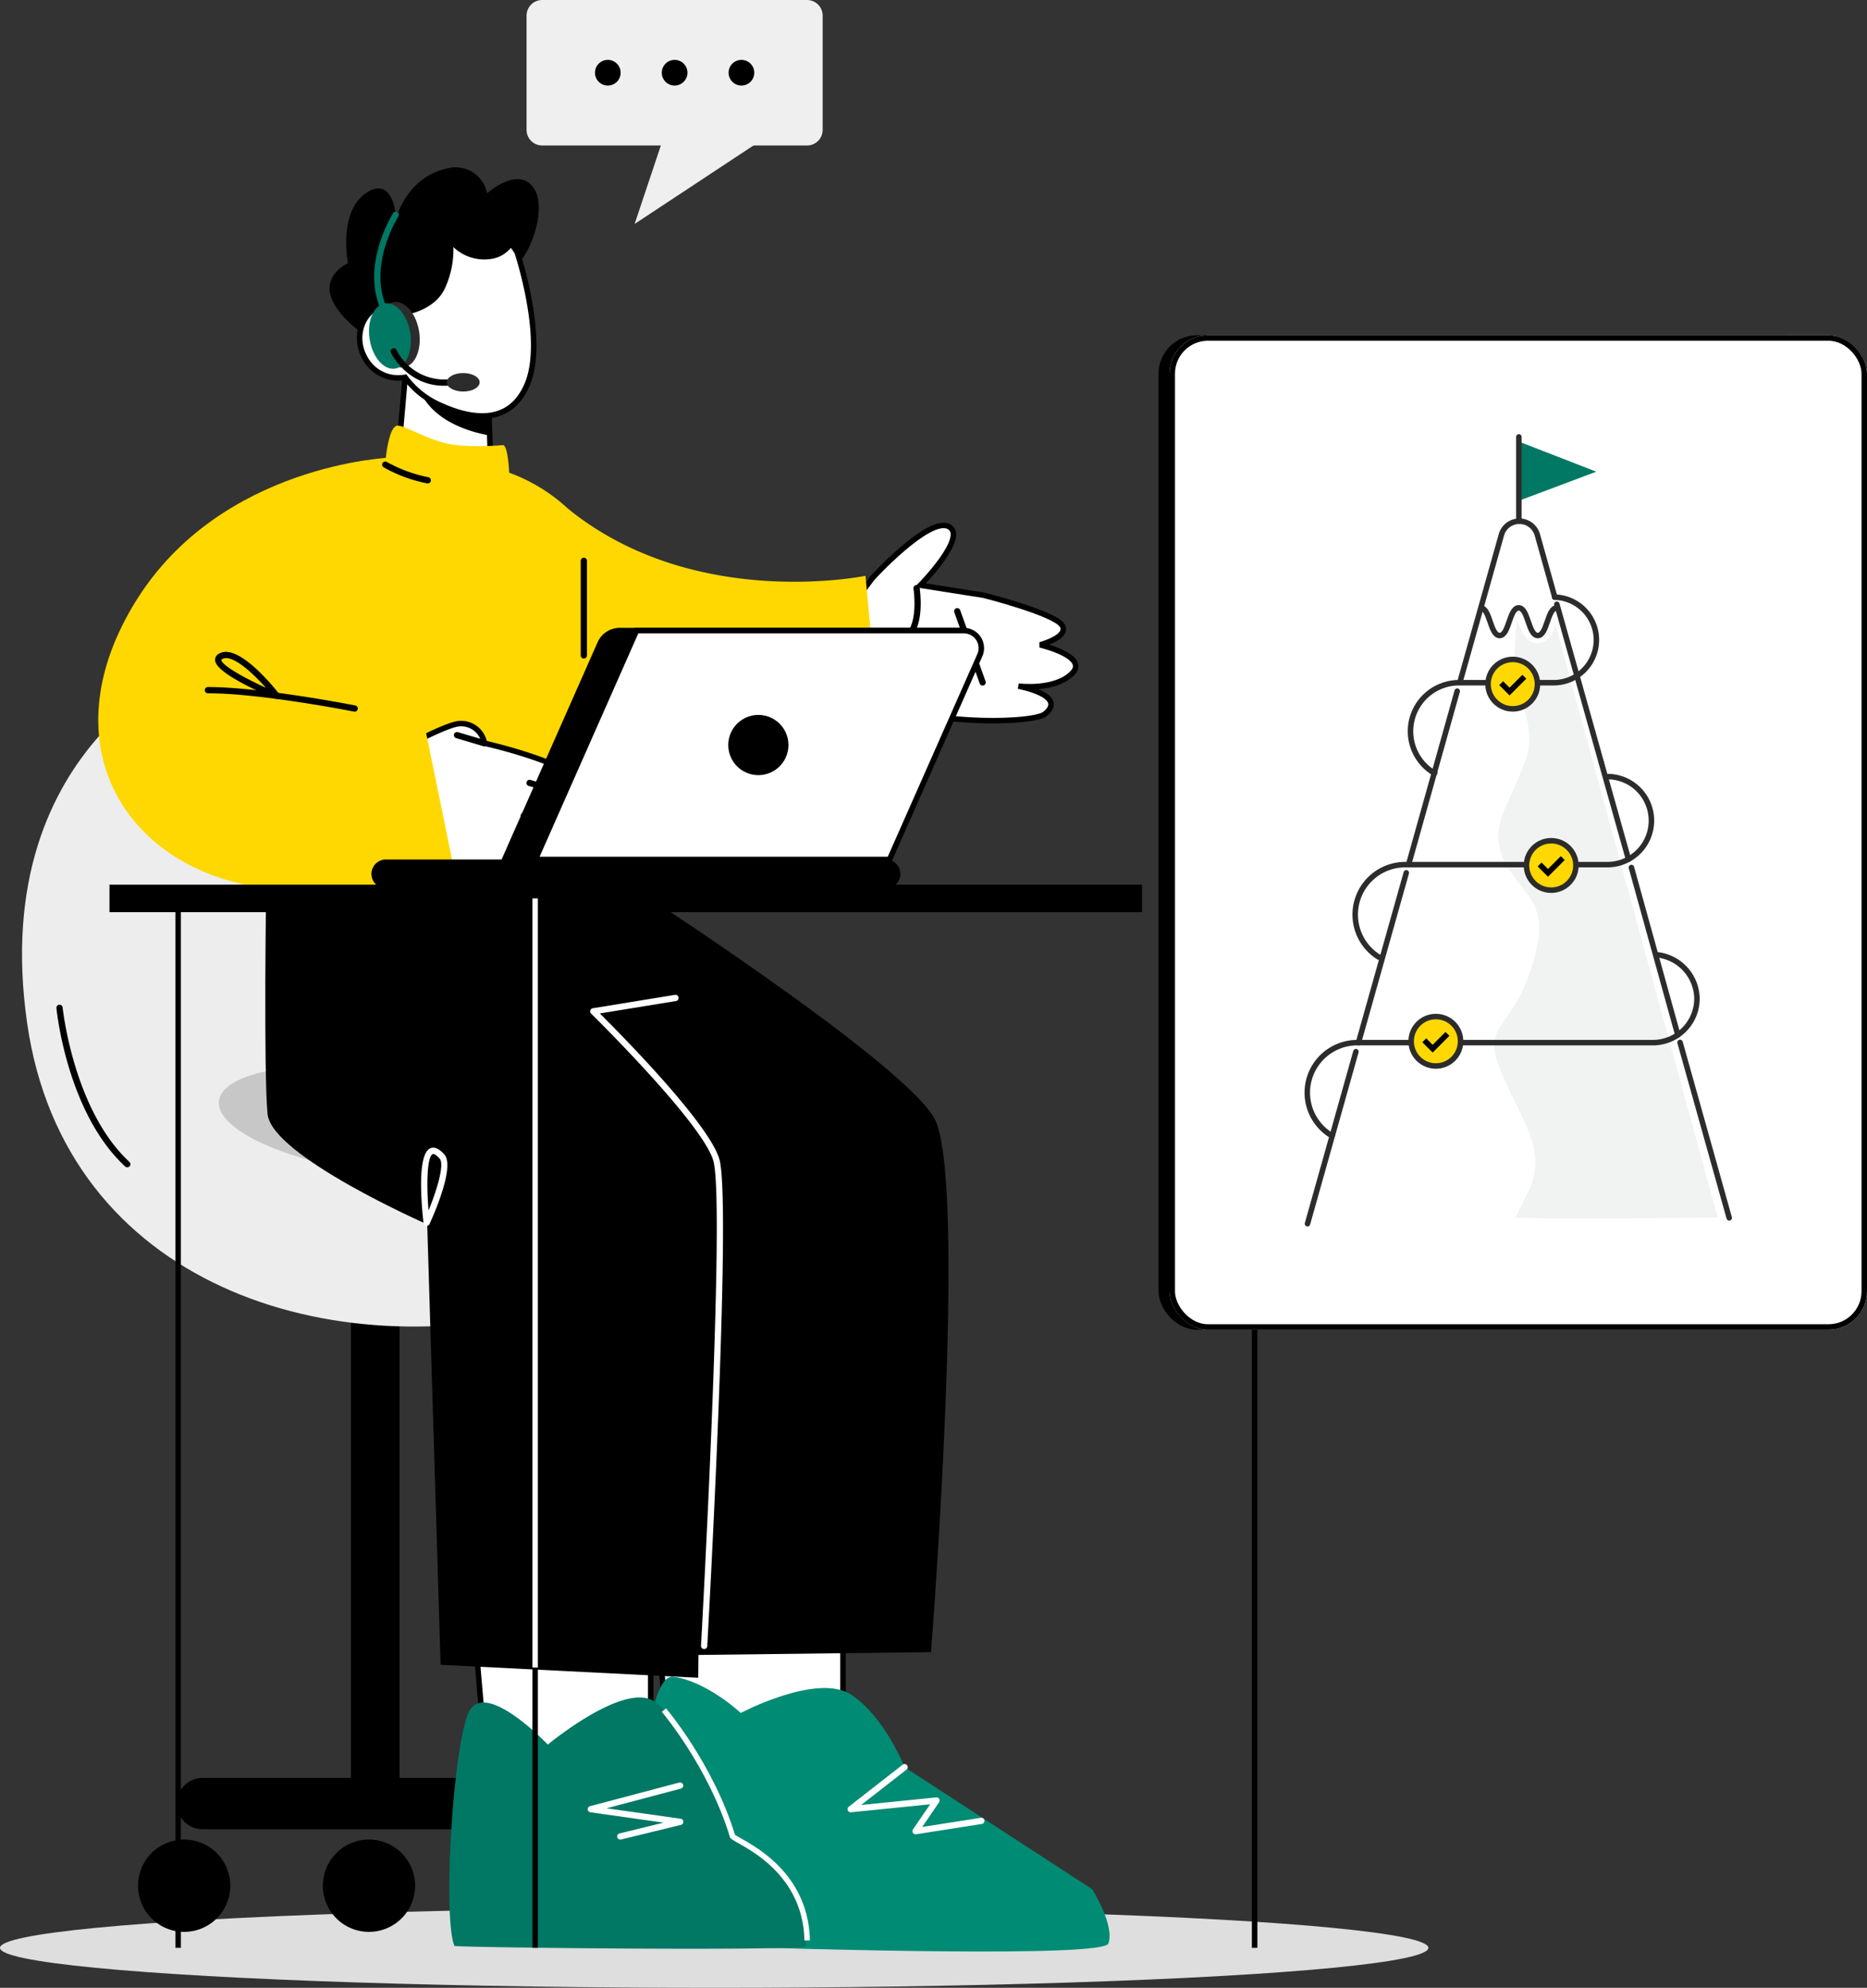
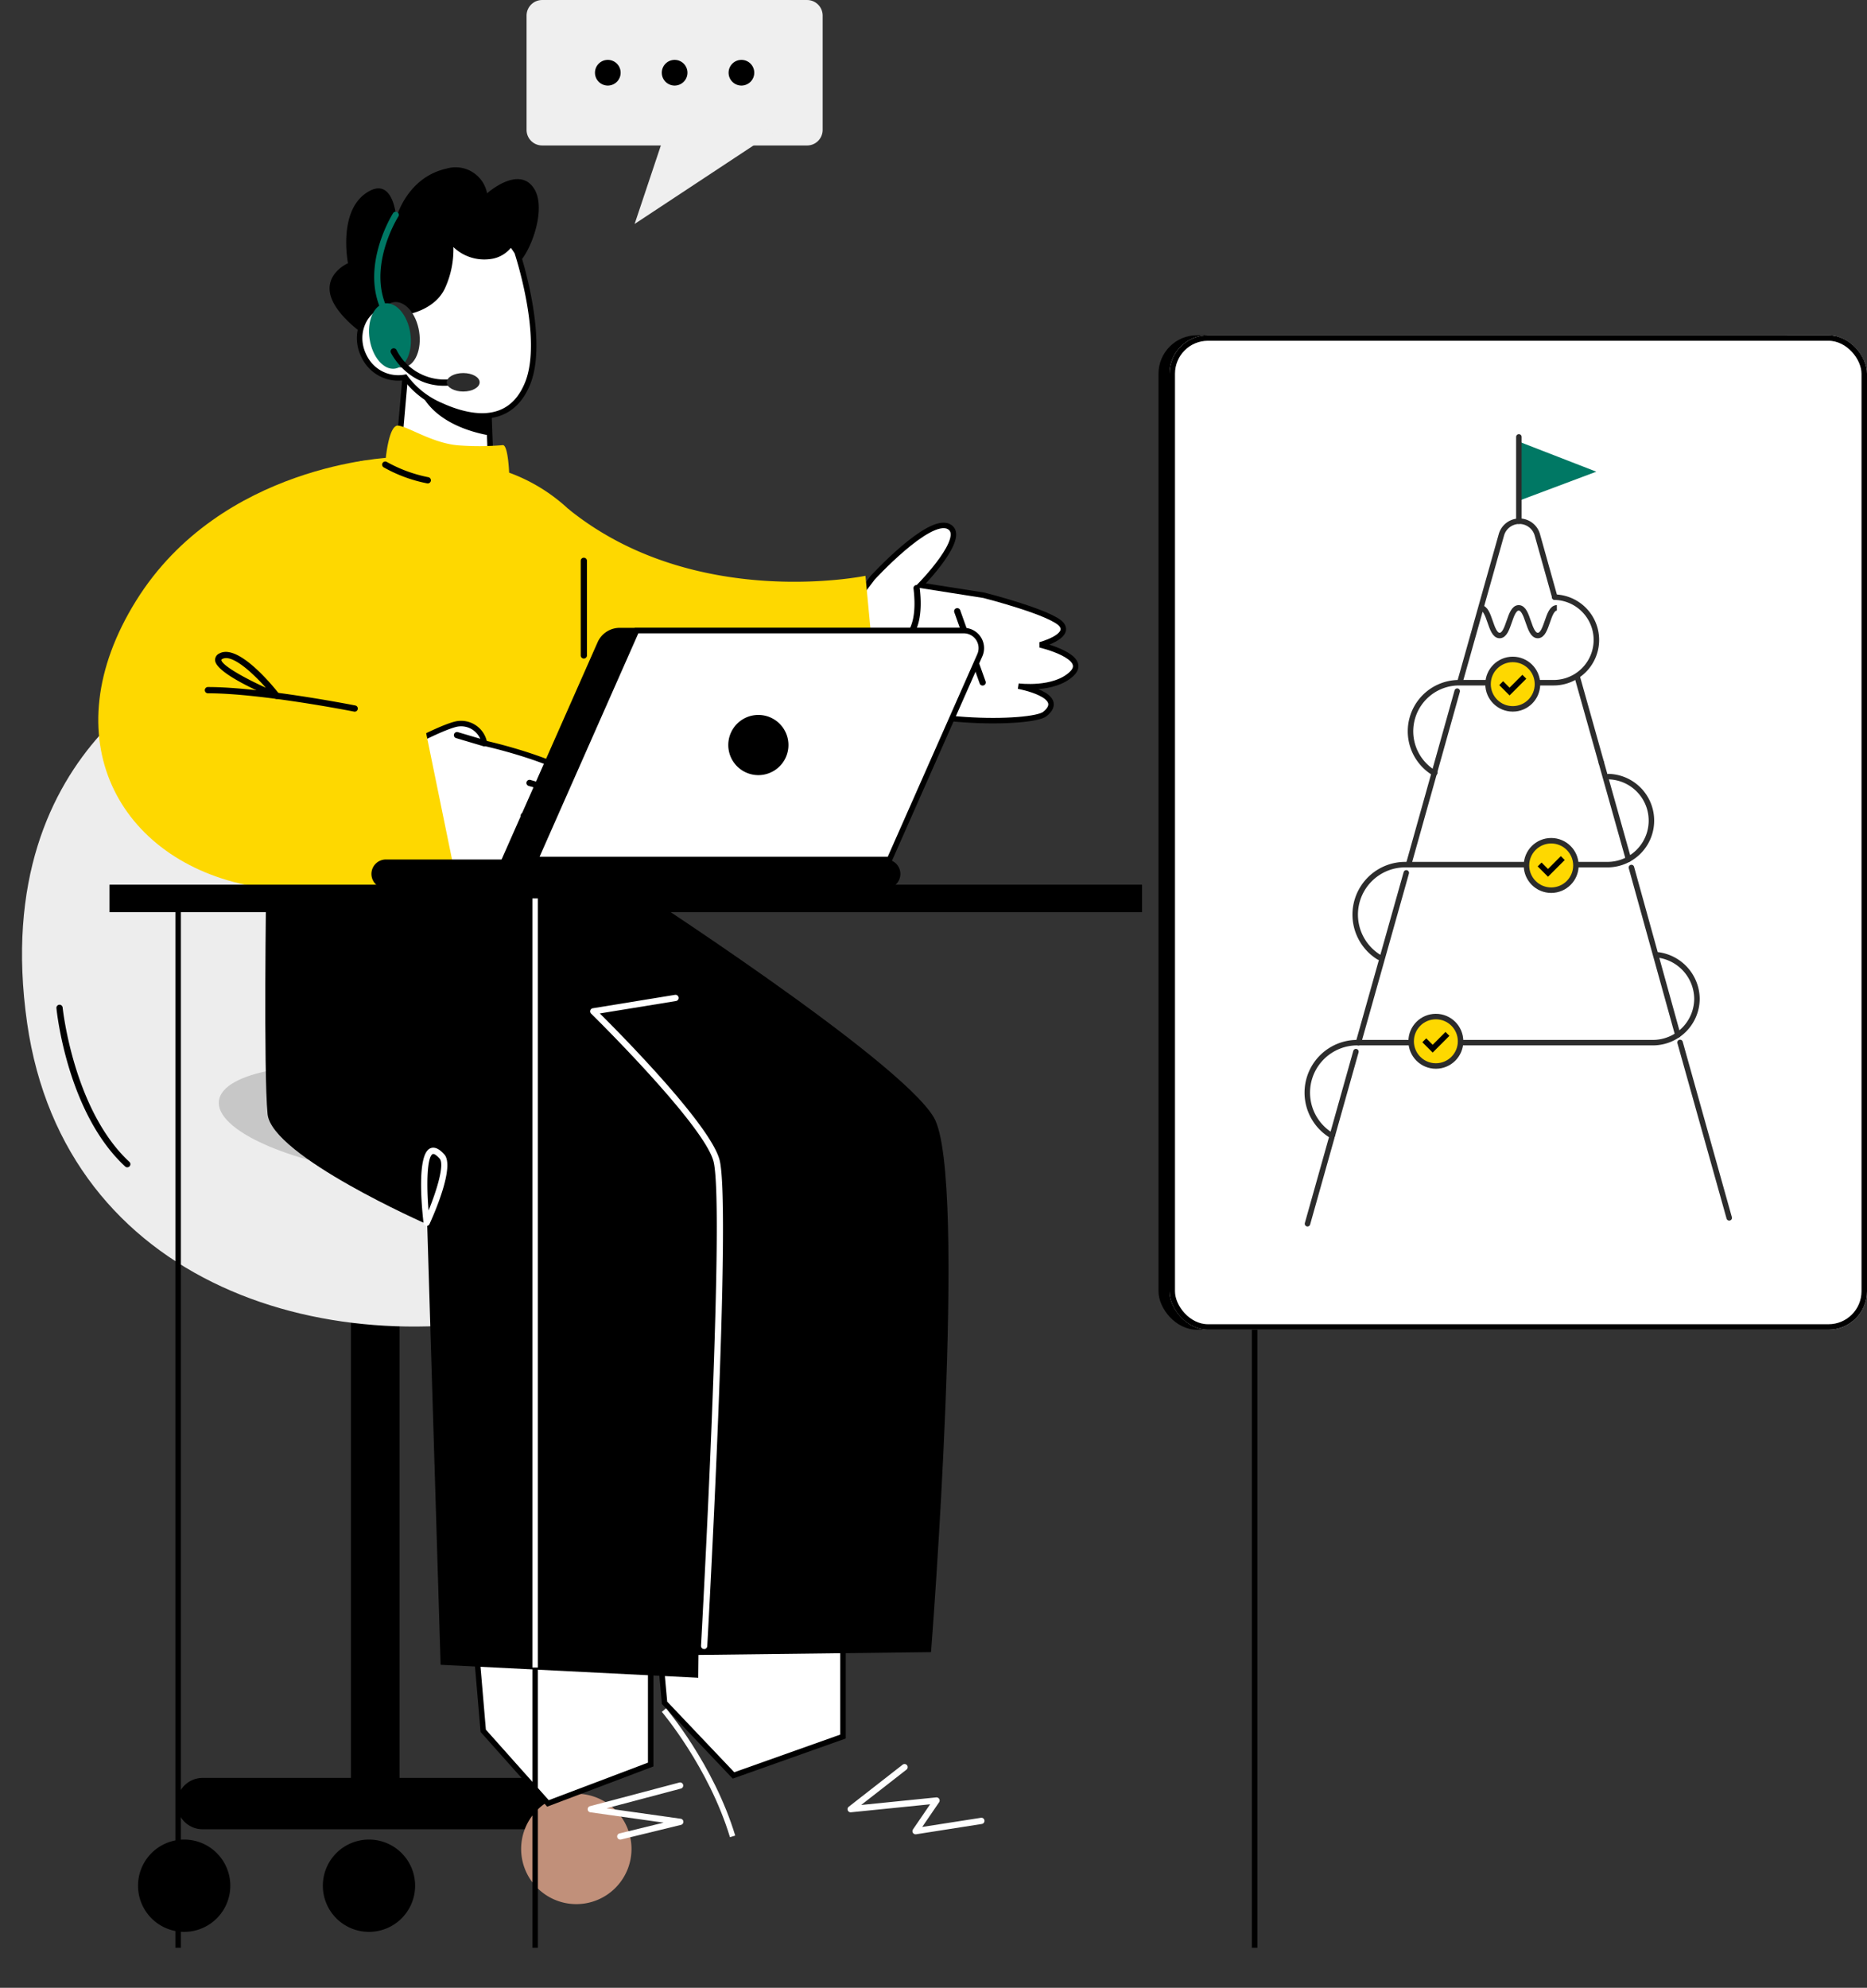
<svg xmlns="http://www.w3.org/2000/svg" width="339.936" height="361.796" viewBox="0 0 339.936 361.796">
  <rect x="0" y="0" width="339.936" height="361.796" fill="#333333" stroke="none" />
  <g id="Group_71204" data-name="Group 71204" transform="translate(0 -1605.981)">
-     <ellipse id="Ellipse_19227" data-name="Ellipse 19227" cx="130.041" cy="7.276" rx="130.041" ry="7.276" transform="translate(0 1953.225)" fill="#dedede" />
    <g id="Group_71199" data-name="Group 71199" transform="translate(4.01 1570.955)">
      <rect id="Rectangle_23390" data-name="Rectangle 23390" width="8.862" height="102.375" transform="translate(59.881 256.939)" />
      <g id="Group_71198" data-name="Group 71198" transform="translate(0 0)">
        <g id="Group_71197" data-name="Group 71197">
          <path id="Path_115871" data-name="Path 115871" d="M138.243,279.1H75.877a4.672,4.672,0,1,1,0-9.344h62.366a4.672,4.672,0,0,1,0,9.344" transform="translate(-43.001 88.864)" />
          <path id="Path_115872" data-name="Path 115872" d="M132.588,283.054a8.4,8.4,0,1,1-8.4-8.4,8.4,8.4,0,0,1,8.4,8.4" transform="translate(-94.666 95.184)" />
          <path id="Path_115873" data-name="Path 115873" d="M132.588,283.054a8.4,8.4,0,1,1-8.4-8.4,8.4,8.4,0,0,1,8.4,8.4" transform="translate(-61.016 95.184)" />
          <path id="Path_115874" data-name="Path 115874" d="M86.231,284.7a10.046,10.046,0,1,1-10.046-10.046A10.046,10.046,0,0,1,86.231,284.7" transform="translate(24.739 86.842)" fill="#c1907a" />
          <path id="Path_115875" data-name="Path 115875" d="M83.266,117.867s-39.732,14.175-32.275,66.116c6.849,47.708,55.431,62.925,96.527,51.7s34.246-43.6,34.246-43.6Z" transform="translate(-50.059 37.267)" fill="#ededed" />
          <path id="Path_115876" data-name="Path 115876" d="M77,180.377c-.655,5.242,12.429,11.2,29.226,13.3s30.945-.446,31.6-5.689-12.429-11.2-29.226-13.3-30.945.448-31.6,5.69" transform="translate(-41.151 55)" fill="#c7c7c7" />
          <path id="Path_115877" data-name="Path 115877" d="M148.359,195.134a.569.569,0,0,0,.386-.986c-10.169-9.405-12.134-27.889-12.152-28.074a.569.569,0,1,0-1.132.113c.078.775,2.023,19.1,12.513,28.8a.563.563,0,0,0,.386.15" transform="translate(-129.195 52.347)" />
          <path id="Path_115878" data-name="Path 115878" d="M49.286,129.545,32.81,132.488l-3.176-19.506,14.15-5.073L41.96,119.437Z" transform="translate(109.729 34.119)" fill="#fd8753" />
          <path id="Path_115879" data-name="Path 115879" d="M14.147,108.825S24.334,97.7,27.993,99.456s-5.14,10.707-5.14,10.707l11.589,1.823s12.547,3.193,14.157,5.37-3.943,3.65-3.943,3.65,9.028,2.11,5.791,5.244-9.744,2.269-9.744,2.269,9.059,1.653,4.833,5.076c-2.285,1.851-24.593,2.37-35.542-4.392s-1.558-12.809-1.558-12.809Z" transform="translate(140.702 31.387)" fill="#fff" stroke="#000" stroke-width="1" />
          <path id="Path_115880" data-name="Path 115880" d="M22.313,124.794a.584.584,0,0,0,.192-.033.569.569,0,0,0,.344-.727L18.235,111.1a.569.569,0,1,0-1.071.382l4.613,12.937a.568.568,0,0,0,.536.378" transform="translate(152.59 35.007)" />
          <path id="Path_115881" data-name="Path 115881" d="M28.4,119.443a6.48,6.48,0,0,0,4.314-1.493c2.1-1.829,2.876-5.174,2.3-9.941a.568.568,0,1,0-1.128.137c.529,4.363-.113,7.372-1.908,8.941-2.077,1.816-5.1,1.057-5.124,1.048a.569.569,0,0,0-.29,1.1,7.763,7.763,0,0,0,1.839.208" transform="translate(128.431 33.992)" />
          <path id="Path_115882" data-name="Path 115882" d="M96.613,109.165s-31.126,6.47-54.129-12.192L31.91,136.541a51.771,51.771,0,0,0,29.656,10.7c18.1.711,37.5-12.056,37.5-12.056Z" transform="translate(56.956 30.661)" fill="#fed800" />
          <path id="Path_115883" data-name="Path 115883" d="M95.912,252.988v24.564l-18.706,7.077L65.419,271.41l-1.937-22.721Z" transform="translate(18.554 78.631)" fill="#fff" stroke="#000" stroke-width="1" />
          <path id="Path_115884" data-name="Path 115884" d="M71.437,249.118v24.564L51.5,280.759,38.946,267.541,36.881,244.82Z" transform="translate(78.041 77.407)" fill="#fff" stroke="#000" stroke-width="1" />
          <path id="Path_115885" data-name="Path 115885" d="M55.9,148.79s49.512,31.9,55.827,42.548-.5,97.341-.5,97.341l-45.5.55-6.37-48.462L22.28,153.5Z" transform="translate(54.281 47.045)" />
          <path id="Path_115886" data-name="Path 115886" d="M56.69,148.79s-.5,34.323.25,41.96,29.066,20.074,29.066,20.074l2.439,80.16,46.91,2.362s1.024-85.106.134-93.122-38.359-49.383-38.359-49.383Z" transform="translate(-12.232 47.045)" />
-           <path id="Path_115887" data-name="Path 115887" d="M0,297.154s.877-39.491,7.014-38.668,12.273,6.582,12.273,6.582,14.027-7.4,20.164-3.292,9.662,13.163,9.662,13.163l34.171,22.215s4.133,6.582,2.943,9.873c-.928,2.568-52.9,1.129-75.7.372C4.651,307.2,0,302.676,0,297.154" transform="translate(111.576 81.724)" fill="#008b74" />
-           <path id="Path_115888" data-name="Path 115888" d="M93.445,286.638s-8.567-20.967-14.1-24.588-19.373,7.869-19.373,7.869-11.589-12.2-14.44-5.8S40.82,301.5,42.979,306.564c.26.286,64.025,1,63.968,0a25.314,25.314,0,0,0-5.605-15.182c-1.773-2.087-6.8-3.6-7.9-4.745" transform="translate(35.76 82.632)" fill="#007864" />
          <path id="Path_115889" data-name="Path 115889" d="M74.232,283.258a.571.571,0,0,0,.569-.537c.178-3.2,4.359-78.512,2.3-88.243C75.8,188.3,59.165,171.47,55.24,167.569l13.866-2.26a.569.569,0,0,0-.183-1.124l-14.969,2.44a.569.569,0,0,0-.308.967c.211.205,20.964,20.592,22.345,27.121,2.026,9.586-2.282,87.161-2.327,87.943a.571.571,0,0,0,.537.6h.032" transform="translate(49.964 51.91)" fill="#fff" />
          <path id="Path_115890" data-name="Path 115890" d="M96.068,200.312a.569.569,0,0,0,.517-.332c.795-1.731,4.667-10.482,2.7-12.679-.957-1.071-1.827-1.443-2.573-1.1-2.463,1.108-1.548,10.7-1.208,13.609a.57.57,0,0,0,.478.5.488.488,0,0,0,.088.008m1.2-13.095c.215,0,.605.217,1.165.842.916,1.021-.455,5.616-2.018,9.445-.409-4.936-.261-9.811.759-10.269a.228.228,0,0,1,.093-.018" transform="translate(-22.396 57.834)" fill="#fff" />
          <path id="Path_115891" data-name="Path 115891" d="M64.908,283.5a.594.594,0,0,0,.134-.017l10.91-2.661A.569.569,0,0,0,75.9,279.7l-13.49-1.9,13.554-3.589a.569.569,0,0,0-.29-1.1L59.4,277.417a.569.569,0,0,0,.066,1.113l13.343,1.882-8.033,1.961a.569.569,0,0,0,.136,1.121" transform="translate(44.015 86.345)" fill="#fff" />
          <path id="Path_115892" data-name="Path 115892" d="M29.691,283.34a.49.49,0,0,0,.088-.007l11.973-1.878a.568.568,0,0,0,.473-.651.556.556,0,0,0-.65-.471L30.9,282l3.071-4.492a.569.569,0,0,0,.02-.612.575.575,0,0,0-.545-.275l-13.665,1.381,8.251-6.435a.569.569,0,0,0-.7-.9l-9.807,7.65a.568.568,0,0,0,.405,1.014l14.411-1.456-3.123,4.571a.569.569,0,0,0,.469.89" transform="translate(133.005 85.543)" fill="#fff" />
          <path id="Path_115893" data-name="Path 115893" d="M138.2,158.509v8.579s-21.741,4.98-39.584,3.7-24.513-4.412-24.513-4.412l-7.583-43.554L89.319,90.742l18.644-1.51,23.095,17.388,3.855,46.4Z" transform="translate(-27.741 28.213)" fill="#fed800" />
          <path id="Path_115894" data-name="Path 115894" d="M71.428,130.487s5.552-2.965,8.255-3.672l.076-.02A4.309,4.309,0,0,1,85,130.1l.033.154s8.884,1.94,15.147,5.071S105.3,141.3,105.3,141.3s3.985,2.561,2.277,4.27-8.255,0-8.255,0,8.255,3.131,4.84,4.982-10.941,1.281-10.941,1.281-16.386,2.847-21.795-2.847,0-18.5,0-18.5" transform="translate(-0.835 40.048)" fill="#fff" stroke="#000" stroke-width="1" />
          <path id="Path_115895" data-name="Path 115895" d="M143.837,89.881s-30.885,1.139-46.4,26.047-3.273,47.4,21.065,51.951,37.006-2.135,37.006-2.135l-5.8-28.324-12.483-1.851-12.2-14.874Z" transform="translate(-76.66 28.419)" fill="#fed800" />
          <path id="Path_115896" data-name="Path 115896" d="M91.609,130.454a.569.569,0,0,0,.161-1.115l-4.994-1.477a.568.568,0,1,0-.321,1.09l4.994,1.478a.565.565,0,0,0,.161.024" transform="translate(-7.412 40.42)" />
          <path id="Path_115897" data-name="Path 115897" d="M83.157,138.958a.57.57,0,0,0,.159-1.116l-11.655-3.367a.569.569,0,1,0-.317,1.092L83,138.934a.552.552,0,0,0,.157.024" transform="translate(20.932 42.511)" />
          <path id="Path_115898" data-name="Path 115898" d="M83.078,142.448a.569.569,0,0,0,.159-1.116L75.267,139a.569.569,0,1,0-.319,1.092l7.971,2.332a.556.556,0,0,0,.159.024" transform="translate(16.266 43.942)" />
          <path id="Path_115899" data-name="Path 115899" d="M131.264,126.1a.569.569,0,0,0,.111-1.127c-.17-.034-17.041-3.356-26.805-3.356a.569.569,0,1,0,0,1.137c9.653,0,26.416,3.3,26.584,3.334a.536.536,0,0,0,.111.012" transform="translate(-70.697 38.454)" />
          <path id="Path_115900" data-name="Path 115900" d="M126,125.319a.568.568,0,0,0,.449-.917c-.741-.953-7.34-9.25-10.862-7.368a1.3,1.3,0,0,0-.8,1.232c.116,2.345,8.443,5.958,10.993,7.011a.57.57,0,0,0,.217.042m-9.215-7.435c1.839,0,4.909,2.761,7.247,5.4-4.193-1.9-8.06-4.149-8.105-5.07,0-.049.1-.122.193-.171a1.39,1.39,0,0,1,.665-.154" transform="translate(-79.635 36.916)" />
          <path id="Path_115901" data-name="Path 115901" d="M57.512,123.224a.476.476,0,0,0,.346-.147c.057-.058,5.689-5.86,10.826-7.092a.478.478,0,0,0,.355-.579.484.484,0,0,0-.579-.355c-5.412,1.3-11.056,7.113-11.294,7.36a.48.48,0,0,0,.346.813" transform="translate(53.901 36.373)" fill="#fff" />
          <path id="Path_115902" data-name="Path 115902" d="M93.439,76.442s4.462-1.1,6.553-3.671,2.436-8.922,2.436-8.922,8.081,4.2,10.2,3.737,6.287-9.981,3.483-14.091-8.478.979-8.478.979a5.834,5.834,0,0,0-7.368-4.5c-7.281,1.608-9.166,9-9.166,9s-.488-8.025-5.556-4.5S82.307,67.2,82.307,67.2s-4.053,1.758-3.243,5.577,6.282,7.492,6.282,7.492Z" transform="translate(-22.958 15.735)" />
          <path id="Path_115903" data-name="Path 115903" d="M86.646,78.786l-1.062,12.1s1.955,3.663,9.233,4.838c5.423.875,7.446-.161,7.446-.161l-.224-6.19-.226-6.037L88.824,79.441Z" transform="translate(-16.887 24.911)" fill="#fff" stroke="#000" stroke-width="1" />
          <path id="Path_115904" data-name="Path 115904" d="M85.755,79.284a3.878,3.878,0,0,0,.262,1.2c2.273,6.273,9.823,8.2,12.951,8.734l-.226-6.037Z" transform="translate(-13.818 25.068)" />
          <path id="Path_115905" data-name="Path 115905" d="M108.342,62.69s5.244,15.709,1.912,23.924S99.085,92.727,94.482,90.63a15.713,15.713,0,0,1-6.523-5.138,6.874,6.874,0,0,1-7.174-3.264c-2.565-4.292-.251-8.712,2.4-9.519s5.5,1.262,5.5,1.262l-1.918-4.6s12.29-21.256,21.575-6.677" transform="translate(-18.203 18.206)" fill="#fff" stroke="#000" stroke-width="1" />
          <path id="Path_115906" data-name="Path 115906" d="M103.1,76.381a.586.586,0,0,0,.372-1.037l-5.3-4.382a.586.586,0,0,0-.746.9l5.3,4.382a.586.586,0,0,0,.372.134" transform="translate(-33.608 22.394)" />
          <path id="Path_115907" data-name="Path 115907" d="M87.829,74.653s4.786-.832,6.553-4.746a16.9,16.9,0,0,0,1.508-7.438,8.134,8.134,0,0,0,6.607,2.2c4.191-.442,5.341-4.749,5.341-4.749L104,55.424s-15.777,3.33-16.169,2.839S81.7,68.008,81.7,68.008Z" transform="translate(-17.348 17.524)" />
          <path id="Path_115908" data-name="Path 115908" d="M131.632,129a59.132,59.132,0,0,1-34.83,4.863,57.033,57.033,0,0,1-6.585-1.456A58.642,58.642,0,0,1,71.4,123.157c2.356-14.224,4.838-25.888,6.764-27.205a13.926,13.926,0,0,1,1.431-.823,27.831,27.831,0,0,1,8.638-2.243c.19-.025.354-.05.545-.063.278-.038.557-.063.836-.088.253-.013.519-.025.773-.05.367-.026.721-.051,1.038-.064,1.406-.075,2.291-.063,2.291-.063a.509.509,0,0,1,.013-.088c.063-.811.621-7.143,2.343-7,1.824.151,6.257,3.2,10.943,3.584a49.154,49.154,0,0,0,8.145-.038c.949,0,1.14,5.016,1.14,5.016a31.8,31.8,0,0,1,10.753,6.585.5.5,0,0,1,.138.14c.216.228.723.786,1.47,1.647a14.117,14.117,0,0,1,1.482,2.28c1.291,2.52,1.62,12.463,1.494,24.318" transform="translate(-27.608 27.022)" fill="#fed800" />
          <path id="Path_115909" data-name="Path 115909" d="M102.223,94.421a.569.569,0,0,0,.086-1.131A25.692,25.692,0,0,1,94.74,90.5a.569.569,0,0,0-.571.983,26.373,26.373,0,0,0,7.966,2.934.488.488,0,0,0,.088.007" transform="translate(-28.343 28.589)" />
          <path id="Path_115910" data-name="Path 115910" d="M99.389,75.637a.582.582,0,0,0,.276-.07l3.042-1.625a.585.585,0,1,0-.551-1.032l-3.043,1.625a.585.585,0,0,0,.276,1.1" transform="translate(-35.039 23.031)" />
          <path id="Path_115911" data-name="Path 115911" d="M103.374,73.871c.515,3.276-.723,6.191-2.765,6.512s-4.116-2.074-4.63-5.35.724-6.19,2.765-6.511,4.116,2.074,4.63,5.349" transform="translate(-31.072 21.496)" fill="#2c2c2c" />
          <path id="Path_115912" data-name="Path 115912" d="M104.167,73.931c.515,3.275-.723,6.191-2.765,6.511s-4.116-2.073-4.63-5.349.723-6.19,2.765-6.511,4.116,2.074,4.63,5.349" transform="translate(-33.479 21.675)" fill="#007864" />
          <path id="Path_115913" data-name="Path 115913" d="M99.849,81.6a12.524,12.524,0,0,0,2.109-.184.569.569,0,0,0-.191-1.121,9.809,9.809,0,0,1-10.582-5.207.569.569,0,0,0-1.028.487c.03.066,2.927,6.025,9.692,6.025" transform="translate(-23.001 23.638)" />
          <path id="Path_115914" data-name="Path 115914" d="M101.792,76.813a.561.561,0,0,0,.357-.126.569.569,0,0,0,.086-.8c-6.48-8.019.416-19.008.487-19.119a.568.568,0,0,0-.957-.613c-.076.117-7.413,11.785-.415,20.447a.565.565,0,0,0,.442.212" transform="translate(-34.207 17.672)" fill="#007864" />
          <path id="Path_115915" data-name="Path 115915" d="M93.13,79.881c0,.929-1.34,1.682-2.993,1.682s-2.993-.753-2.993-1.682,1.34-1.682,2.993-1.682,2.993.753,2.993,1.682" transform="translate(-9.808 24.725)" fill="#2c2c2c" />
          <path id="Path_115916" data-name="Path 115916" d="M20.7,155.471H85.189l18.417-41.658H41.663a3.9,3.9,0,0,0-3.571,2.324Z" transform="translate(67.164 35.985)" stroke="#000" stroke-width="1" />
          <path id="Path_115917" data-name="Path 115917" d="M17.742,155.471H82.228l16.438-37.179a3.19,3.19,0,0,0-2.919-4.479H36.16Z" transform="translate(75.727 35.985)" fill="#fff" stroke="#000" stroke-width="1" />
          <path id="Path_115918" data-name="Path 115918" d="M31.571,150.726h91.047a2.631,2.631,0,0,0,0-5.262H31.571a2.631,2.631,0,1,0,0,5.262" transform="translate(34.68 45.993)" />
          <path id="Path_115919" data-name="Path 115919" d="M44.426,130.954a5.477,5.477,0,1,0,5.477-5.477,5.477,5.477,0,0,0-5.477,5.477" transform="translate(84.166 39.673)" />
          <path id="Path_115920" data-name="Path 115920" d="M72.868,122.094a.569.569,0,0,0,.569-.569V104.284a.569.569,0,0,0-1.137,0v17.242a.569.569,0,0,0,.569.569" transform="translate(29.425 32.793)" />
          <path id="Path_115921" data-name="Path 115921" d="M99.168,52.835H50.927A2.836,2.836,0,0,1,48.09,50V29.2a2.837,2.837,0,0,1,2.837-2.837H99.168A2.837,2.837,0,0,1,102,29.2V50a2.835,2.835,0,0,1-2.835,2.837" transform="translate(43.775 8.666)" fill="#efefef" />
          <path id="Path_115922" data-name="Path 115922" d="M78.7,40.662,52.84,57.728l6.373-19.06Z" transform="translate(58.7 18.058)" fill="#efefef" />
          <path id="Path_115923" data-name="Path 115923" d="M73.627,34.879a2.336,2.336,0,1,1-2.336-2.336,2.335,2.335,0,0,1,2.336,2.336" transform="translate(35.366 13.383)" />
          <path id="Path_115924" data-name="Path 115924" d="M59.827,34.879a2.336,2.336,0,1,1-2.336-2.336,2.335,2.335,0,0,1,2.336,2.336" transform="translate(73.496 13.383)" />
          <path id="Path_115925" data-name="Path 115925" d="M66.727,34.879a2.336,2.336,0,1,1-2.336-2.336,2.335,2.335,0,0,1,2.336,2.336" transform="translate(54.432 13.383)" />
-           <path id="Path_115926" data-name="Path 115926" d="M116.876,346.271s8.6,10.113,12.5,22.984c.842.963,13.281,5.373,13.588,18.941" fill="none" stroke="#fff" stroke-width="1" />
+           <path id="Path_115926" data-name="Path 115926" d="M116.876,346.271s8.6,10.113,12.5,22.984" fill="none" stroke="#fff" stroke-width="1" />
        </g>
      </g>
    </g>
    <rect id="Rectangle_23391" data-name="Rectangle 23391" width="188" height="5" transform="translate(19.936 1767)" />
    <line id="Line_816" data-name="Line 816" y2="191" transform="translate(32.436 1769.5)" fill="none" stroke="#000" stroke-width="1" />
    <line id="Line_817" data-name="Line 817" y2="140" transform="translate(97.436 1769.5)" fill="none" stroke="#fff" stroke-width="1" />
    <line id="Line_818" data-name="Line 818" y2="51" transform="translate(97.436 1909.5)" fill="none" stroke="#000" stroke-width="1" />
    <line id="Line_819" data-name="Line 819" y2="191" transform="translate(228.436 1769.5)" fill="none" stroke="#000" stroke-width="1" />
    <g id="Group_71203" data-name="Group 71203" transform="translate(-525.064 -292)">
      <rect id="Rectangle_23392" data-name="Rectangle 23392" width="121" height="181" rx="7" transform="translate(736 1959)" />
      <g id="Rectangle_23393" data-name="Rectangle 23393" transform="translate(738 1959)" fill="#fff" stroke="#000" stroke-width="1">
        <rect width="127" height="181" rx="7" stroke="none" />
        <rect x="0.5" y="0.5" width="126" height="180" rx="6.5" fill="none" />
      </g>
      <g id="Group_71202" data-name="Group 71202" transform="translate(763.088 1977.499)">
        <g id="Group_71201" data-name="Group 71201">
          <g id="Group_71200" data-name="Group 71200">
            <path id="Path_115927" data-name="Path 115927" d="M561.335,4.879l14.1,5.473-14.1,5.288s.139-10.9,0-10.761" transform="translate(-522.808 -4.02)" fill="#007864" />
-             <path id="Path_115928" data-name="Path 115928" d="M501.7,341.106c-3.246,8.873-6.9,11.981-3.656,18.474s8.706,6.932,4.811,19.051-9.26,10.178-5.581,19.051,8.852,14.625,4.72,22.354c-.565,1.057-1.38,2.881-2.128,4.167-.237.408-.205-.305,0,0,.377.342,37.265.126,36.851,0L507.18,316.268s-.628,3.182-2.869,3.369c-.891.074-2.66.293-4.108-4.219-.061-.272-.868,8.807-.337,11.056.905,3.834,3.88,9.039,1.834,14.632" transform="translate(-462 -282.148)" fill="#f1f2f2" />
            <path id="Path_115929" data-name="Path 115929" d="M375.7,259.024a.527.527,0,0,1-.283-.082,8.84,8.84,0,0,1,4.713-16.322h17.2a7.786,7.786,0,0,0,.189-15.57" transform="translate(-352.489 -197.88)" fill="none" stroke="#2c2c2c" stroke-linecap="round" stroke-width="1" />
            <path id="Path_115930" data-name="Path 115930" d="M278.86,574.534a.542.542,0,0,1-.291-.085,9.1,9.1,0,0,1,4.85-16.8h36.807a8.012,8.012,0,0,0,.194-16.022" transform="translate(-265.592 -479.798)" fill="none" stroke="#2c2c2c" stroke-linecap="round" stroke-width="1" />
            <path id="Path_115931" data-name="Path 115931" d="M194.849,886.541a.542.542,0,0,1-.291-.085,9.1,9.1,0,0,1,4.85-16.8h53.837a8.021,8.021,0,0,0,8.012-8.012,8.138,8.138,0,0,0-7.089-7.958" transform="translate(-190.305 -759.406)" fill="none" stroke="#2c2c2c" stroke-linecap="round" stroke-width="1" />
            <path id="Path_115932" data-name="Path 115932" d="M.208.645,9.157,32.576" transform="translate(67.667 109.565)" fill="none" stroke="#2c2c2c" stroke-linecap="round" stroke-width="1" />
            <line id="Line_820" data-name="Line 820" x2="8.45" y2="30.473" transform="translate(59.018 78.374)" fill="none" stroke="#2c2c2c" stroke-linecap="round" stroke-width="1" />
            <path id="Path_115933" data-name="Path 115933" d="M0,0,4.353,15.489" transform="translate(49.195 43.824)" fill="none" stroke="#2c2c2c" stroke-linecap="round" stroke-width="1" />
            <path id="Path_115934" data-name="Path 115934" d="M4.711,16.764,9.645,34.319" transform="translate(48.836 42.55)" fill="none" stroke="#2c2c2c" stroke-linecap="round" stroke-width="1" />
-             <path id="Path_115935" data-name="Path 115935" d="M.264.938l3.654,13" transform="translate(45.178 29.531)" fill="none" stroke="#2c2c2c" stroke-linecap="round" stroke-width="1" />
            <path id="Path_115936" data-name="Path 115936" d="M458.687,122.923l7.478-26.558a3.4,3.4,0,0,1,6.541,0L475.88,107.7" transform="translate(-430.819 -78.547)" fill="none" stroke="#2c2c2c" stroke-linecap="round" stroke-width="1" />
            <path id="Path_115937" data-name="Path 115937" d="M0,32.884,8.857,1.3" transform="translate(18.442 44.972)" fill="none" stroke="#2c2c2c" stroke-linecap="round" stroke-width="1" />
            <path id="Path_115938" data-name="Path 115938" d="M0,31.806,8.711.885" transform="translate(9.316 78.46)" fill="none" stroke="#2c2c2c" stroke-linecap="round" stroke-width="1" />
            <path id="Path_115939" data-name="Path 115939" d="M0,16.282,4.29,1.037" transform="translate(4.567 110.852)" fill="none" stroke="#2c2c2c" stroke-linecap="round" stroke-width="1" />
            <line id="Line_821" data-name="Line 821" y1="15.734" x2="4.43" transform="translate(0.039 127.478)" fill="none" stroke="#2c2c2c" stroke-linecap="round" stroke-width="1" />
            <path id="Path_115940" data-name="Path 115940" d="M489.914,274.7c1.736,0,1.736,5.034,3.472,5.034s1.736-5.034,3.472-5.034,1.736,5.034,3.473,5.034,1.736-5.034,3.473-5.034" transform="translate(-458.362 -243.584)" fill="none" stroke="#2c2c2c" stroke-width="1" />
            <line id="Line_822" data-name="Line 822" y2="15.343" transform="translate(38.526)" fill="none" stroke="#2c2c2c" stroke-linecap="round" stroke-width="1" />
          </g>
        </g>
      </g>
      <circle id="Ellipse_19228" data-name="Ellipse 19228" cx="4.5" cy="4.5" r="4.5" transform="translate(782 2083)" fill="#fed800" stroke="#2c2c2c" stroke-width="1" />
      <circle id="Ellipse_19229" data-name="Ellipse 19229" cx="4.5" cy="4.5" r="4.5" transform="translate(803 2051)" fill="#fed800" stroke="#2c2c2c" stroke-width="1" />
      <path id="Path_115941" data-name="Path 115941" d="M784.851,2087.18l1.526,1.526,2.689-2.689" transform="translate(-0.458 0.14)" fill="none" stroke="#000" stroke-width="1" />
      <path id="Path_115942" data-name="Path 115942" d="M784.851,2087.18l1.526,1.526,2.689-2.689" transform="translate(20.542 -31.86)" fill="none" stroke="#000" stroke-width="1" />
      <circle id="Ellipse_19230" data-name="Ellipse 19230" cx="4.5" cy="4.5" r="4.5" transform="translate(796 2018)" fill="#fed800" stroke="#2c2c2c" stroke-width="1" />
      <path id="Path_115943" data-name="Path 115943" d="M784.851,2087.18l1.526,1.526,2.689-2.689" transform="translate(13.542 -64.859)" fill="none" stroke="#000" stroke-width="1" />
    </g>
  </g>
</svg>